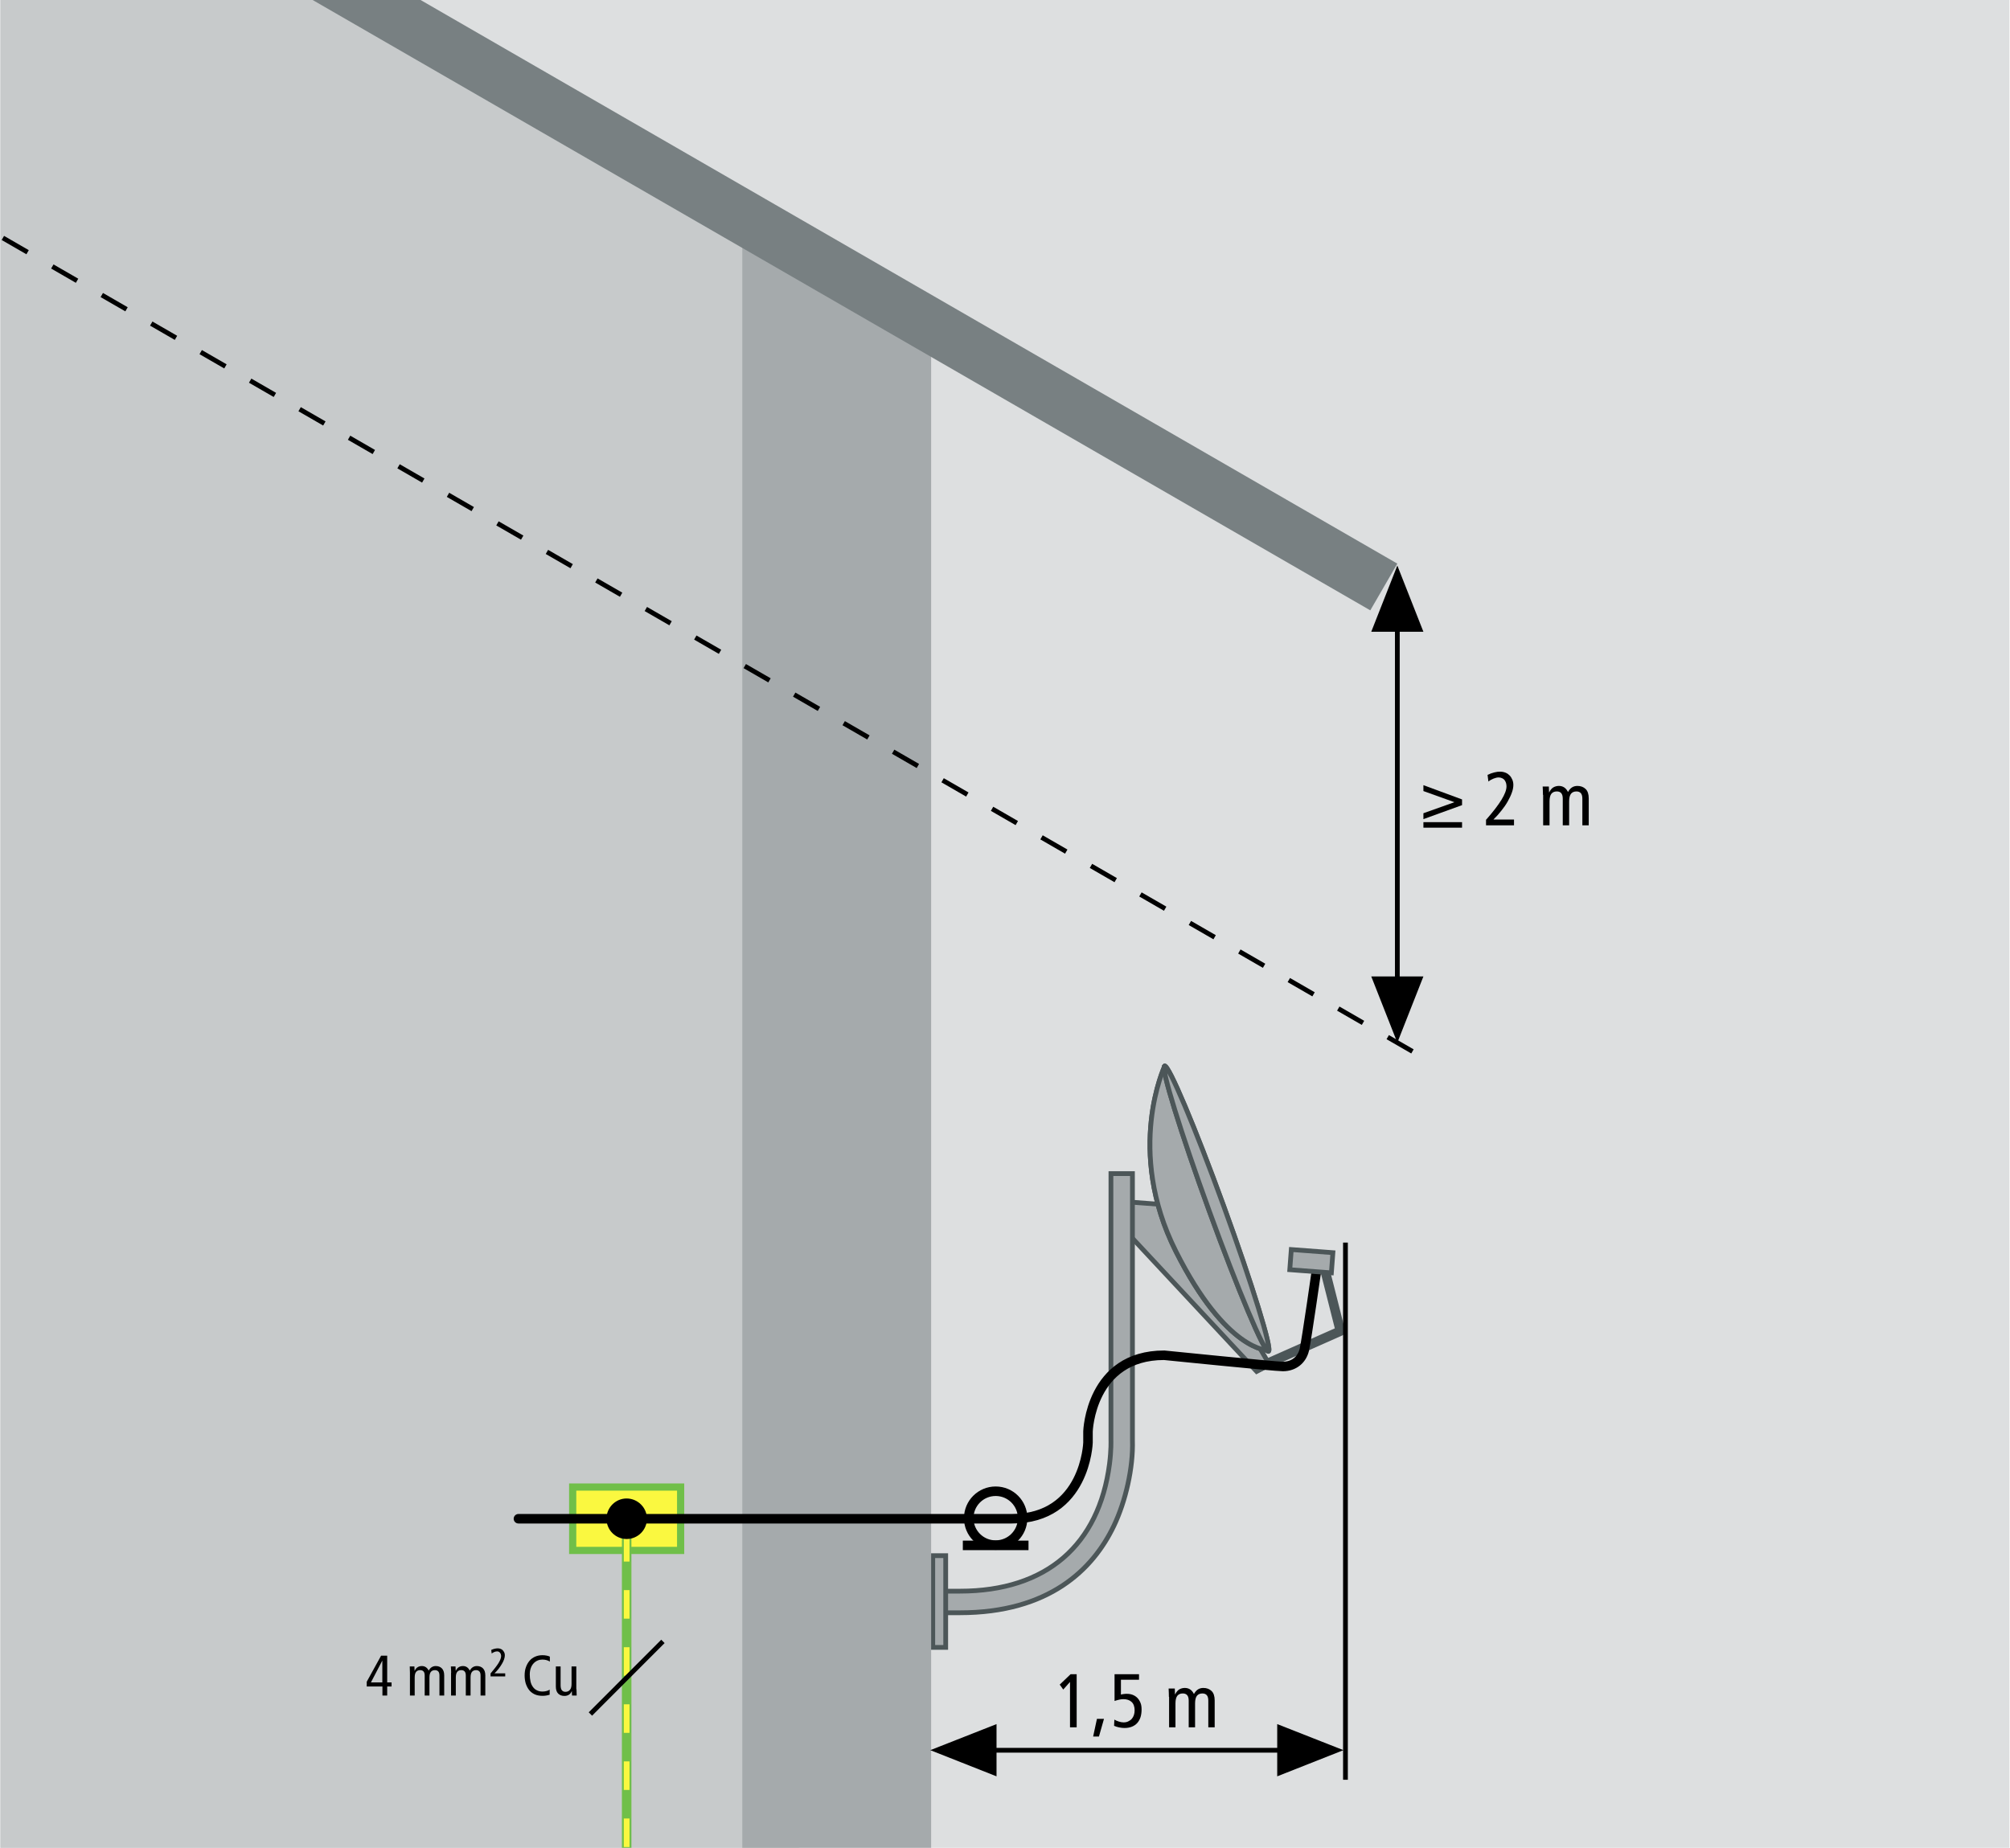
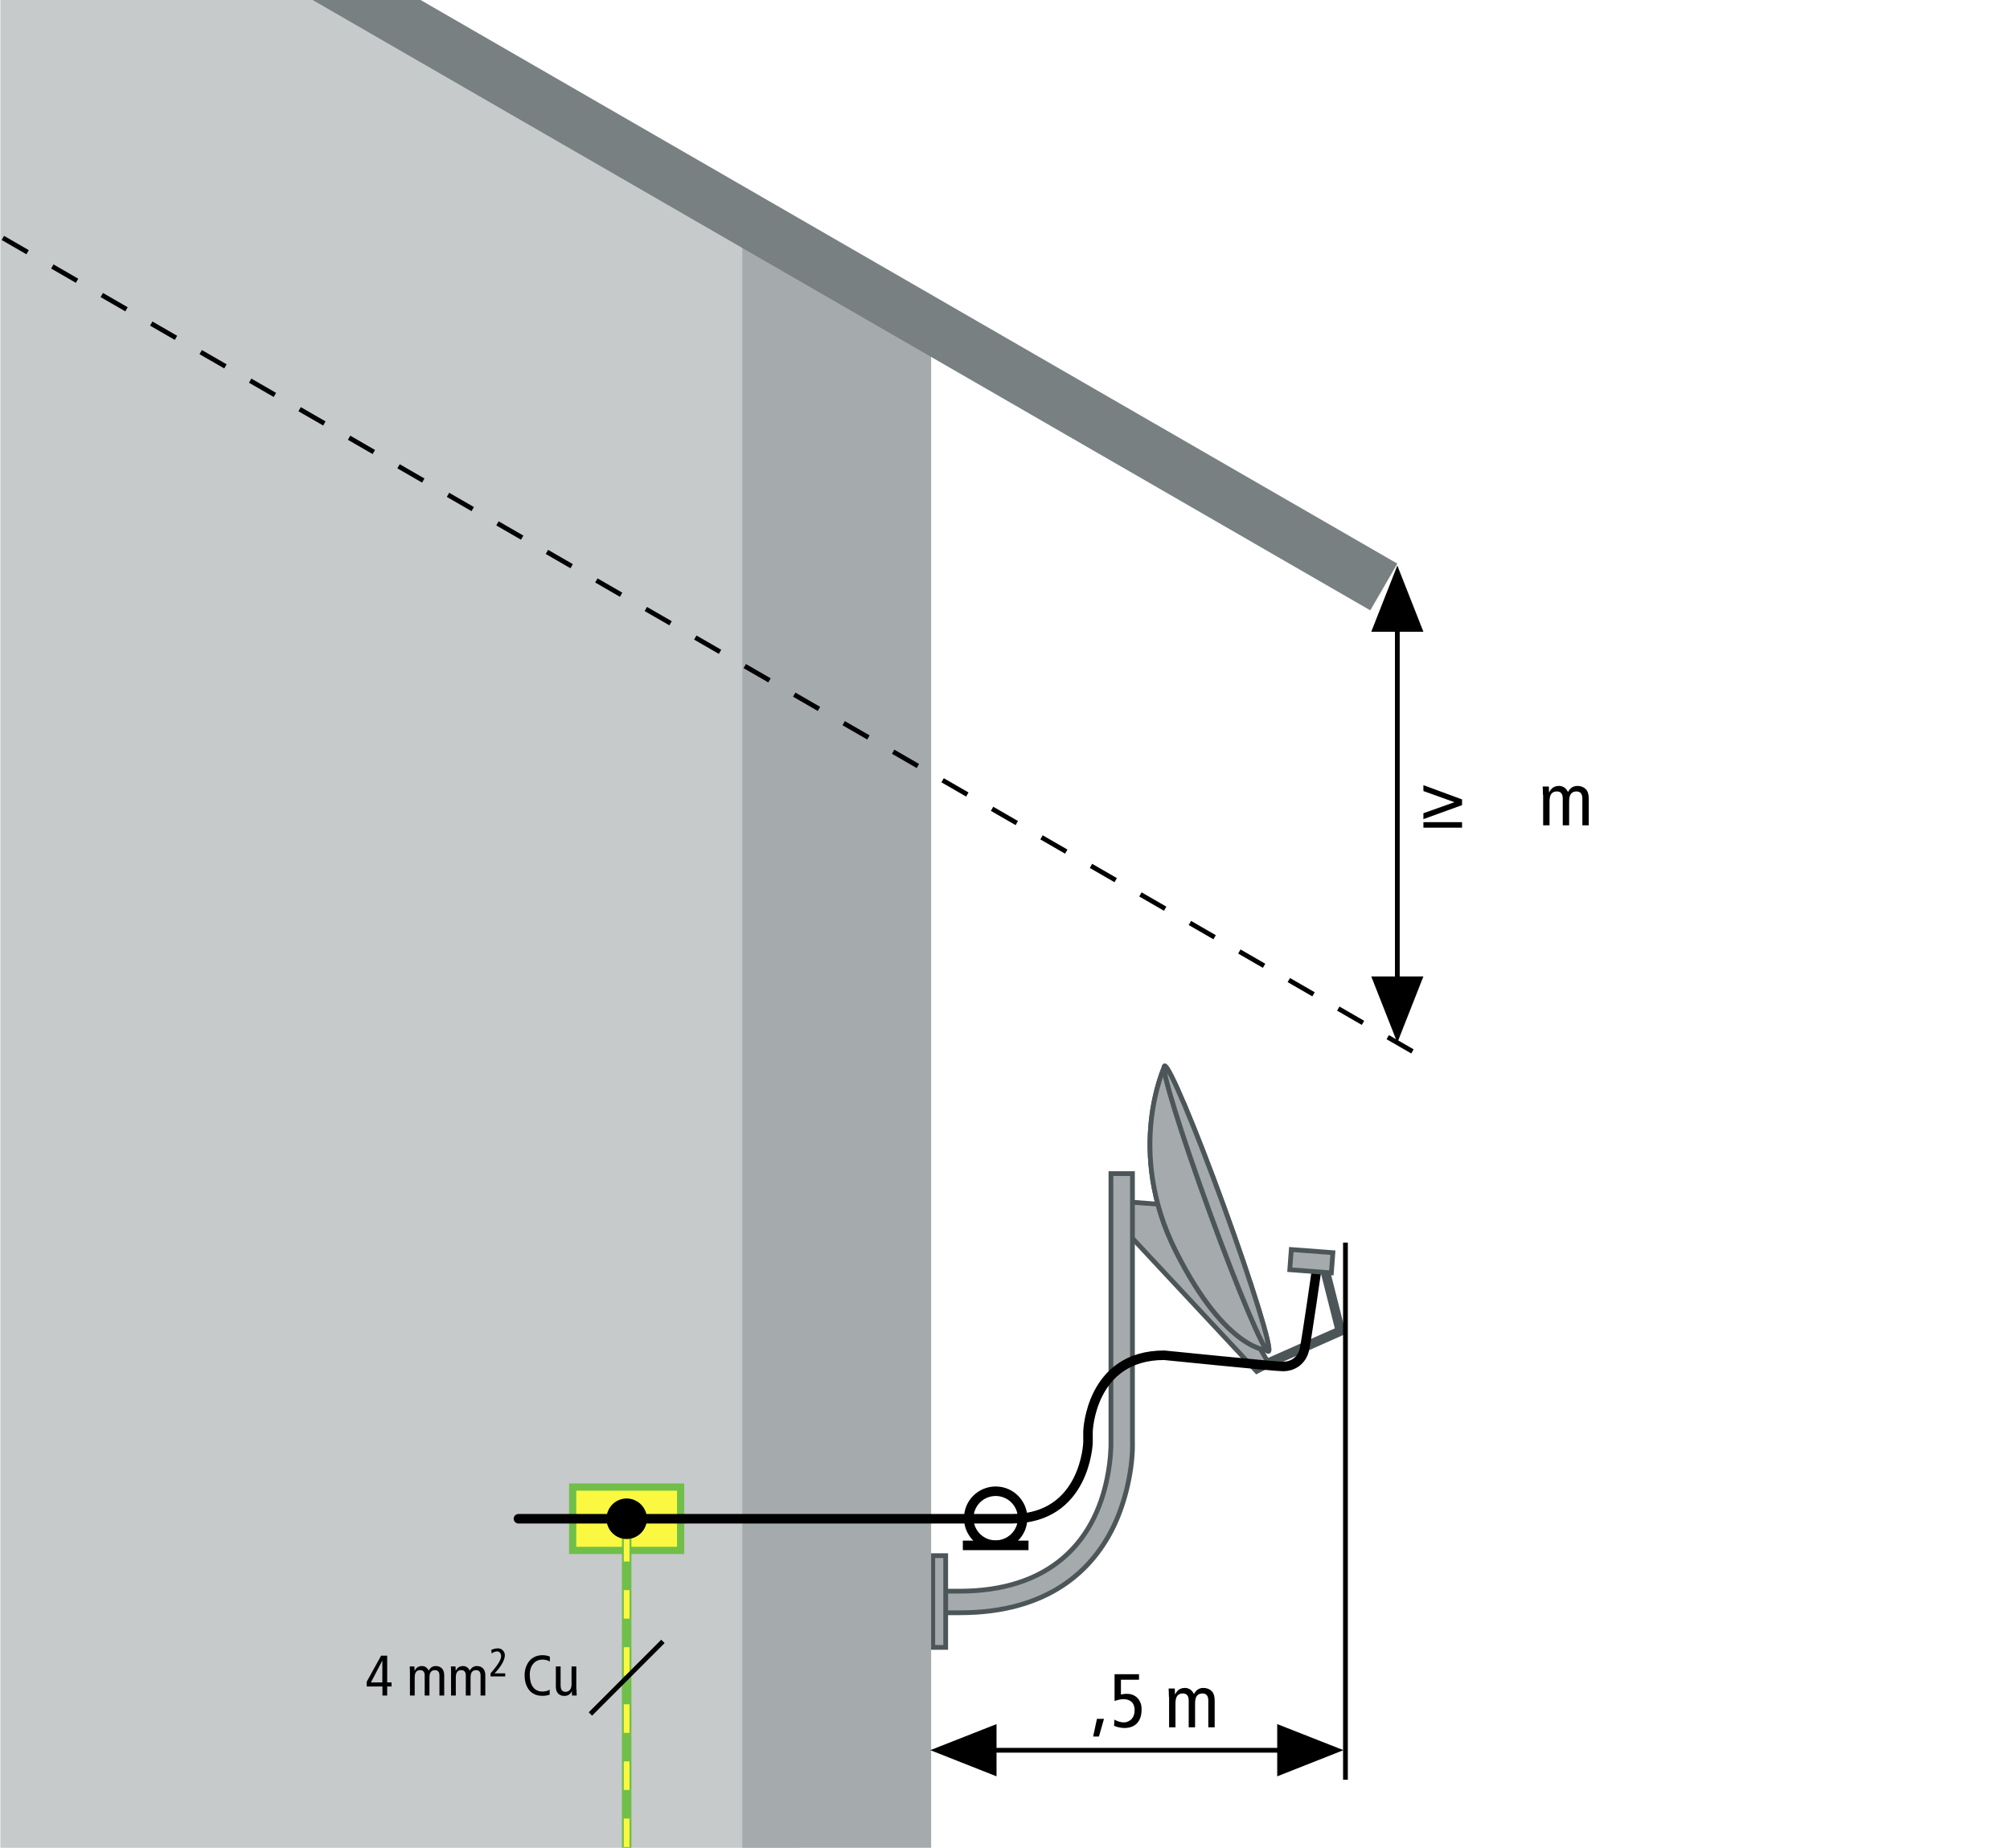
<svg xmlns="http://www.w3.org/2000/svg" xmlns:xlink="http://www.w3.org/1999/xlink" version="1.1" x="0px" y="0px" viewBox="0 0 211.18 194.18" style="enable-background:new 0 0 211.18 194.18;" xml:space="preserve">
  <style type="text/css">
	.st0{fill-rule:evenodd;clip-rule:evenodd;fill:none;stroke:#000000;stroke-width:0.5;stroke-miterlimit:3.864;}
	.st1{clip-path:url(#SVGID_2_);fill-rule:evenodd;clip-rule:evenodd;fill:#DDDFE0;}
	.st2{clip-path:url(#SVGID_2_);}
	.st3{fill:#A5AAAC;stroke:#4C5658;stroke-width:0.5;}
	.st4{fill:#A5AAAC;stroke:#4C5658;stroke-width:0.5;stroke-miterlimit:3.864;}
	.st5{fill-rule:evenodd;clip-rule:evenodd;fill:none;stroke:#4C5658;stroke-linejoin:round;stroke-miterlimit:3.864;}
	
		.st6{fill-rule:evenodd;clip-rule:evenodd;fill:#A5AAAC;stroke:#4C5658;stroke-width:0.5;stroke-linejoin:round;stroke-miterlimit:3.864;}
	.st7{fill:#A5AAAC;stroke:#4C5658;stroke-width:0.5;stroke-linejoin:round;stroke-miterlimit:3.864;}
	.st8{clip-path:url(#SVGID_2_);fill:none;stroke:#1A3389;stroke-width:0.25;stroke-miterlimit:3.864;}
	.st9{clip-path:url(#SVGID_2_);fill:#A5AAAC;stroke:#4C5658;stroke-width:0.5;stroke-miterlimit:3.864;}
	.st10{clip-path:url(#SVGID_2_);fill:none;}
	.st11{fill:#A5AAAC;}
	.st12{fill:#4C5658;}
	.st13{clip-path:url(#SVGID_2_);fill-rule:evenodd;clip-rule:evenodd;fill:#C7CACB;}
	.st14{clip-path:url(#SVGID_2_);fill:#788082;}
	.st15{clip-path:url(#SVGID_2_);fill:none;stroke:#000000;stroke-width:0.5;stroke-miterlimit:3.864;stroke-dasharray:3,3;}
	.st16{clip-path:url(#SVGID_2_);fill:#E2775B;}
	.st17{fill:#FAF840;}
	.st18{fill:none;stroke:#70BF49;stroke-width:0.756;stroke-miterlimit:3.864;}
	
		.st19{clip-path:url(#SVGID_2_);fill-rule:evenodd;clip-rule:evenodd;fill:none;stroke:#000000;stroke-linecap:round;stroke-miterlimit:3.864;}
	.st20{clip-path:url(#SVGID_2_);fill:#A5AAAC;stroke:#4C5658;stroke-width:0.5;}
	.st21{fill:none;stroke:#70BF49;stroke-miterlimit:3.864;}
	.st22{fill:none;stroke:#FAF840;stroke-width:0.6;stroke-miterlimit:3.864;stroke-dasharray:3,3;}
	.st23{fill:none;stroke:#000000;stroke-width:1;stroke-miterlimit:3.864;}
	.st24{fill-rule:evenodd;clip-rule:evenodd;fill:none;stroke:#000000;stroke-width:1;stroke-miterlimit:3.864;}
	
		.st25{clip-path:url(#SVGID_2_);fill-rule:evenodd;clip-rule:evenodd;fill:none;stroke:#000000;stroke-width:0.5;stroke-miterlimit:3.864;}
	.st26{fill:none;stroke:#000000;stroke-width:0.5;stroke-miterlimit:3.864;}
	.st27{display:none;}
	.st28{display:inline;}
	.st29{fill:none;}
</style>
  <g id="Grafiken">
</g>
  <g id="Gebäude">
</g>
  <g id="Bemaßung">
    <g>
      <line class="st0" x1="-43.26" y1="-2.67" x2="-61.02" y2="28.17" />
      <g>
        <g>
          <polygon points="-42.23,0.92 -46.98,-1.82 -41.13,-6.48     " />
        </g>
      </g>
      <g>
        <g>
          <polygon points="-56.72,26.19 -61.47,23.45 -62.57,30.85     " />
        </g>
      </g>
    </g>
  </g>
  <g id="DE">
    <g>
      <defs>
        <rect id="SVGID_1_" x="0.04" y="-0.34" width="211.08" height="194.59" />
      </defs>
      <clipPath id="SVGID_2_">
        <use xlink:href="#SVGID_1_" style="overflow:visible;" />
      </clipPath>
-       <rect x="-14.17" y="-14.17" class="st1" width="239.53" height="222.53" />
      <g class="st2">
        <path class="st3" d="M120.29,128.86" />
        <path class="st4" d="M120.29,128.86" />
        <polyline class="st5" points="131.85,143.86 140.83,139.88 139.03,132.77    " />
        <polygon class="st4" points="123.62,126.69 133.38,143.41 132.03,144.12 118.16,129.25 118.16,126.28    " />
        <path class="st6" d="M122.37,112.04c0,0-4.17,8.83,1.17,19.45c5.34,10.61,9.72,10.41,9.72,10.41L122.37,112.04z" />
        <path class="st6" d="M122.37,112.04c0,0-4.17,8.83,1.17,19.45c5.34,10.61,9.72,10.41,9.72,10.41L122.37,112.04z" />
        <path class="st7" d="M127.06,127.29c-3.01-8.28-5.12-15.11-4.7-15.26c0.42-0.15,3.2,6.44,6.21,14.72     c3.01,8.28,5.12,15.11,4.7,15.26C132.85,142.16,130.07,135.57,127.06,127.29z" />
        <path class="st4" d="M127.06,127.29c-3.01-8.28-5.12-15.11-4.7-15.26c0.42-0.15,3.2,6.44,6.21,14.72     c3.01,8.28,5.12,15.11,4.7,15.26C132.85,142.16,130.07,135.57,127.06,127.29z" />
      </g>
      <path class="st8" d="M118.98,123.35v28c0.09,2.91-0.72,6.41-1.95,8.99c-2.2,4.61-6.83,9.14-16.18,9.14h-5.5v-2.27h5.5    c9.13,0,14.61-4.88,15.72-13.36c0.19-1.48,0.15-2.49,0.15-2.49l0-28.03H118.98z" />
      <path class="st9" d="M118.98,123.35v28c0.09,2.91-0.72,6.41-1.95,8.99c-2.2,4.61-6.83,9.14-16.18,9.14h-5.5v-2.27h5.5    c9.13,0,14.61-4.88,15.72-13.36c0.19-1.48,0.15-2.49,0.15-2.49l0-28.03H118.98z" />
      <path class="st10" d="M118.98,123.35v28c0.09,2.91-0.72,6.41-1.95,8.99c-2.2,4.61-6.83,9.14-16.18,9.14h-5.5v-2.27h5.5    c9.13,0,14.61-4.88,15.72-13.36c0.19-1.48,0.15-2.49,0.15-2.49l0-28.03H118.98z" />
      <g class="st2">
        <rect x="97.99" y="163.48" class="st11" width="1.36" height="9.64" />
        <path class="st12" d="M99.11,163.73v9.14h-0.86v-9.14H99.11 M99.61,163.23h-1.86v10.14h1.86V163.23L99.61,163.23z" />
      </g>
      <polygon class="st13" points="-2.66,-24.4 84.84,28.38 83.84,212.75 -3.62,212.75   " />
      <g class="st2">
        <g>
          <defs>
            <polygon id="SVGID_3_" points="77.99,22.15 97.83,33.85 97.83,229.85 77.99,229.85      " />
          </defs>
          <use xlink:href="#SVGID_3_" style="overflow:visible;fill-rule:evenodd;clip-rule:evenodd;fill:#A5AAAC;" />
          <clipPath id="SVGID_4_">
            <use xlink:href="#SVGID_3_" style="overflow:visible;" />
          </clipPath>
        </g>
      </g>
      <polygon class="st14" points="-0.34,-25.7 146.81,59.23 143.97,64.14 -3.17,-20.79 -0.34,-25.7   " />
      <line class="st15" x1="148.4" y1="110.49" x2="-12.18" y2="17.8" />
      <path class="st16" d="M59.16,11" />
      <path class="st10" d="M59.16,11" />
      <g class="st2">
        <g>
          <polygon class="st17" points="60.17,156.27 71.51,156.27 71.51,162.93 60.17,162.93 60.17,156.27     " />
          <path class="st17" d="M65.84,159.6" />
        </g>
        <g>
          <polygon class="st18" points="60.17,156.27 71.51,156.27 71.51,162.93 60.17,162.93 60.17,156.27     " />
          <path class="st18" d="M65.84,159.6" />
        </g>
      </g>
      <path class="st19" d="M54.47,159.6h51.84c7.75,0,8-8,8-8v-1.18c0,0,0.25-8,8-8c0,0,11.64,1.18,12.47,1.18    c1.17,0,2.01-0.71,2.26-1.76c0.24-1.05,1.32-8.62,1.32-8.62" />
      <polygon class="st20" points="135.67,131.31 140.04,131.64 139.88,133.76 135.51,133.43 135.67,131.31   " />
      <g class="st2">
        <line class="st21" x1="65.84" y1="161.1" x2="65.84" y2="210.85" />
        <line class="st22" x1="65.84" y1="161.1" x2="65.84" y2="210.85" />
      </g>
      <path class="st2" d="M67.97,159.6c0,1.17-0.95,2.13-2.13,2.13c-1.17,0-2.12-0.95-2.12-2.13c0-1.17,0.95-2.13,2.12-2.13    C67.01,157.48,67.97,158.43,67.97,159.6z" />
      <g class="st2">
        <g>
          <path class="st23" d="M101.78,159.54c0-1.57,1.27-2.83,2.83-2.83c1.57,0,2.83,1.27,2.83,2.83c0,1.57-1.27,2.83-2.83,2.83      C103.05,162.38,101.78,161.11,101.78,159.54z" />
          <path class="st23" d="M104.61,159.54" />
        </g>
        <line class="st24" x1="101.16" y1="162.4" x2="108.06" y2="162.4" />
      </g>
      <line class="st25" x1="62.03" y1="180.12" x2="69.65" y2="172.49" />
      <g class="st2">
        <path d="M40.17,177.23h-1.64v-0.5l1.51-2.74h0.64v2.81h0.46v0.43h-0.46v0.95h-0.5V177.23z M40.17,174.52h-0.01l-1.19,2.28h1.2     V174.52z" />
        <path d="M43.07,175.78c0-0.11,0-0.22-0.01-0.33c-0.01-0.11-0.01-0.22-0.01-0.33h0.49l0.02,0.46h0.01     c0.08-0.18,0.18-0.3,0.31-0.38c0.13-0.08,0.28-0.12,0.44-0.12c0.32,0,0.56,0.16,0.72,0.48c0.08-0.15,0.18-0.27,0.3-0.35     c0.12-0.08,0.27-0.13,0.44-0.13c0.26,0,0.48,0.08,0.64,0.24c0.16,0.16,0.25,0.4,0.25,0.74v2.12h-0.5v-2.1     c0-0.2-0.04-0.34-0.12-0.43c-0.08-0.09-0.2-0.14-0.35-0.14c-0.19,0-0.33,0.06-0.43,0.18s-0.15,0.32-0.15,0.6v1.89h-0.5v-2.1     c0-0.2-0.04-0.34-0.12-0.43c-0.08-0.09-0.2-0.14-0.35-0.14c-0.19,0-0.33,0.06-0.43,0.18s-0.15,0.32-0.15,0.6v1.89h-0.5V175.78z" />
        <path d="M47.4,175.78c0-0.11,0-0.22-0.01-0.33c-0.01-0.11-0.01-0.22-0.02-0.33h0.49l0.02,0.46h0.01c0.08-0.18,0.18-0.3,0.31-0.38     c0.13-0.08,0.28-0.12,0.44-0.12c0.32,0,0.56,0.16,0.72,0.48c0.08-0.15,0.18-0.27,0.3-0.35c0.12-0.08,0.27-0.13,0.44-0.13     c0.26,0,0.48,0.08,0.64,0.24c0.16,0.16,0.25,0.4,0.25,0.74v2.12h-0.5v-2.1c0-0.2-0.04-0.34-0.12-0.43     c-0.08-0.09-0.2-0.14-0.35-0.14c-0.19,0-0.33,0.06-0.43,0.18s-0.15,0.32-0.15,0.6v1.89h-0.5v-2.1c0-0.2-0.04-0.34-0.12-0.43     c-0.08-0.09-0.2-0.14-0.35-0.14c-0.19,0-0.33,0.06-0.43,0.18c-0.1,0.12-0.15,0.32-0.15,0.6v1.89h-0.5V175.78z" />
        <path d="M51.53,175.87c0.37-0.43,0.65-0.79,0.84-1.09c0.18-0.3,0.28-0.55,0.28-0.74c0-0.07-0.01-0.13-0.03-0.19     c-0.02-0.06-0.04-0.11-0.08-0.16c-0.04-0.04-0.08-0.08-0.13-0.11c-0.05-0.03-0.12-0.04-0.19-0.04c-0.08,0-0.18,0.02-0.28,0.06     s-0.2,0.1-0.28,0.16l-0.05-0.37c0.13-0.06,0.25-0.11,0.37-0.13c0.12-0.03,0.23-0.04,0.32-0.04c0.11,0,0.21,0.02,0.31,0.06     s0.17,0.09,0.23,0.16c0.06,0.07,0.11,0.15,0.15,0.23c0.04,0.09,0.05,0.19,0.05,0.29c0,0.13-0.03,0.27-0.08,0.42     s-0.13,0.31-0.23,0.48c-0.1,0.17-0.21,0.33-0.34,0.5s-0.28,0.33-0.44,0.49h1.13v0.32h-1.54V175.87z" />
-         <path d="M57.76,178.09c-0.13,0.04-0.26,0.07-0.38,0.09s-0.25,0.03-0.38,0.03c-0.33,0-0.62-0.06-0.85-0.17     c-0.24-0.12-0.43-0.27-0.58-0.47c-0.15-0.2-0.26-0.43-0.34-0.68c-0.07-0.26-0.11-0.53-0.11-0.81c0-0.33,0.04-0.62,0.14-0.89     c0.09-0.26,0.22-0.48,0.38-0.67s0.36-0.33,0.59-0.43s0.48-0.15,0.75-0.15c0.15,0,0.3,0.01,0.44,0.04     c0.14,0.03,0.26,0.06,0.35,0.11v0.52c-0.22-0.14-0.48-0.21-0.79-0.21c-0.17,0-0.34,0.03-0.5,0.1c-0.16,0.07-0.3,0.17-0.42,0.3     c-0.12,0.13-0.22,0.29-0.29,0.49c-0.07,0.19-0.11,0.42-0.11,0.68c0,0.27,0.03,0.52,0.08,0.74c0.05,0.22,0.14,0.41,0.25,0.56     c0.11,0.16,0.25,0.28,0.42,0.36c0.17,0.09,0.37,0.13,0.59,0.13c0.14,0,0.27-0.02,0.4-0.05c0.13-0.03,0.25-0.08,0.35-0.15V178.09z     " />
+         <path d="M57.76,178.09c-0.13,0.04-0.26,0.07-0.38,0.09s-0.25,0.03-0.38,0.03c-0.33,0-0.62-0.06-0.85-0.17     c-0.24-0.12-0.43-0.27-0.58-0.47c-0.15-0.2-0.26-0.43-0.34-0.68c-0.07-0.26-0.11-0.53-0.11-0.81c0-0.33,0.04-0.62,0.14-0.89     c0.09-0.26,0.22-0.48,0.38-0.67s0.36-0.33,0.59-0.43s0.48-0.15,0.75-0.15c0.15,0,0.3,0.01,0.44,0.04     c0.14,0.03,0.26,0.06,0.35,0.11v0.52c-0.22-0.14-0.48-0.21-0.79-0.21c-0.17,0-0.34,0.03-0.5,0.1c-0.16,0.07-0.3,0.17-0.42,0.3     c-0.12,0.13-0.22,0.29-0.29,0.49c-0.07,0.19-0.11,0.42-0.11,0.68c0,0.27,0.03,0.52,0.08,0.74c0.05,0.22,0.14,0.41,0.25,0.56     c0.11,0.16,0.25,0.28,0.42,0.36c0.17,0.09,0.37,0.13,0.59,0.13c0.14,0,0.27-0.02,0.4-0.05c0.13-0.03,0.25-0.08,0.35-0.15V178.09" />
        <path d="M60.57,177.52c0,0.11,0,0.22,0.01,0.33c0.01,0.11,0.01,0.22,0.01,0.33h-0.49l-0.02-0.46h-0.01     c-0.08,0.18-0.18,0.3-0.31,0.38c-0.13,0.08-0.28,0.12-0.46,0.12c-0.27,0-0.48-0.08-0.65-0.24c-0.16-0.16-0.25-0.4-0.25-0.74     v-2.12h0.5v1.97c0,0.24,0.04,0.42,0.13,0.53s0.21,0.17,0.38,0.17c0.2,0,0.36-0.07,0.47-0.21c0.12-0.14,0.17-0.35,0.17-0.62v-1.84     h0.5V177.52z" />
      </g>
      <g class="st2">
        <g>
          <g>
            <polygon points="104.7,181.18 104.7,186.67 97.74,183.92      " />
          </g>
        </g>
        <g>
          <g>
            <polygon points="134.19,181.18 134.19,186.67 141.15,183.92      " />
          </g>
        </g>
        <line class="st26" x1="137.67" y1="183.93" x2="101.22" y2="183.93" />
      </g>
      <line class="st25" x1="146.81" y1="64.18" x2="146.81" y2="105.43" />
      <g class="st2">
        <g>
          <polygon points="149.55,66.39 144.07,66.39 146.81,59.43     " />
        </g>
      </g>
      <g class="st2">
        <g>
          <polygon points="149.55,102.61 144.07,102.61 146.81,109.57     " />
        </g>
      </g>
      <line class="st25" x1="141.36" y1="130.58" x2="141.36" y2="187.03" />
      <g class="st2">
        <path d="M149.55,86.08v-0.62l3.26-1.16l-3.26-1.17v-0.62l4.06,1.5v0.6L149.55,86.08z M149.55,86.97V86.4h4.06v0.58H149.55z" />
-         <path d="M156.16,86.12c0.71-0.81,1.24-1.5,1.59-2.07s0.53-1.04,0.53-1.41c0-0.13-0.02-0.25-0.05-0.36     c-0.03-0.11-0.09-0.21-0.15-0.3c-0.07-0.09-0.15-0.15-0.26-0.2s-0.23-0.08-0.36-0.08c-0.16,0-0.34,0.04-0.54,0.12     s-0.38,0.18-0.54,0.31l-0.09-0.7c0.24-0.12,0.48-0.2,0.71-0.26s0.43-0.08,0.6-0.08c0.21,0,0.41,0.04,0.58,0.11     c0.18,0.07,0.32,0.18,0.44,0.3c0.12,0.13,0.21,0.28,0.28,0.45c0.07,0.17,0.1,0.35,0.1,0.54c0,0.25-0.05,0.51-0.16,0.81     c-0.1,0.29-0.25,0.6-0.43,0.92c-0.18,0.32-0.4,0.64-0.66,0.96c-0.25,0.32-0.53,0.64-0.84,0.94h2.16v0.61h-2.94V86.12z" />
        <path d="M162.11,83.53c0-0.15,0-0.3-0.01-0.44c-0.01-0.15-0.02-0.29-0.02-0.44h0.65l0.02,0.61h0.02c0.11-0.23,0.25-0.4,0.42-0.51     c0.17-0.1,0.37-0.16,0.59-0.16c0.43,0,0.75,0.21,0.96,0.64c0.11-0.2,0.24-0.36,0.4-0.47c0.16-0.11,0.36-0.17,0.59-0.17     c0.35,0,0.64,0.11,0.86,0.32c0.22,0.21,0.33,0.54,0.33,0.99v2.83h-0.67v-2.8c0-0.26-0.05-0.45-0.16-0.58     c-0.11-0.12-0.26-0.18-0.46-0.18c-0.25,0-0.44,0.08-0.57,0.24c-0.13,0.16-0.2,0.43-0.2,0.8v2.52h-0.67v-2.8     c0-0.26-0.05-0.45-0.16-0.58c-0.11-0.12-0.26-0.18-0.46-0.18c-0.25,0-0.44,0.08-0.57,0.24c-0.13,0.16-0.2,0.43-0.2,0.8v2.52     h-0.67V83.53z" />
      </g>
      <g class="st2">
-         <path d="M112.42,176.75l-0.71,0.8l-0.37-0.52l1.14-1.09h0.64v5.58h-0.7V176.75z" />
        <path d="M115.25,180.63h0.74l-0.53,1.86h-0.61L115.25,180.63z" />
        <path d="M117.08,180.71c0.12,0.07,0.27,0.14,0.46,0.2c0.18,0.06,0.35,0.09,0.51,0.09c0.18,0,0.34-0.03,0.48-0.1     s0.27-0.15,0.37-0.26c0.1-0.11,0.18-0.25,0.23-0.4c0.05-0.15,0.08-0.32,0.08-0.5c0-0.38-0.1-0.68-0.31-0.88     c-0.21-0.2-0.5-0.3-0.88-0.3c-0.14,0-0.28,0.02-0.42,0.05c-0.14,0.03-0.31,0.08-0.5,0.14v-2.81h2.57v0.58h-1.9v1.56     c0.09-0.03,0.19-0.05,0.3-0.06c0.11-0.02,0.22-0.02,0.33-0.02c0.21,0,0.4,0.03,0.59,0.1c0.18,0.07,0.35,0.17,0.49,0.31     c0.14,0.14,0.25,0.31,0.34,0.52s0.12,0.45,0.12,0.73c0,0.29-0.04,0.55-0.11,0.79c-0.08,0.24-0.19,0.44-0.34,0.61     c-0.15,0.17-0.34,0.3-0.56,0.39s-0.49,0.14-0.78,0.14c-0.18,0-0.37-0.02-0.56-0.06c-0.19-0.04-0.37-0.09-0.54-0.17L117.08,180.71     z" />
        <path d="M122.81,178.32c0-0.15,0-0.3-0.01-0.44c-0.01-0.15-0.02-0.29-0.02-0.44h0.65l0.02,0.61h0.02     c0.11-0.23,0.25-0.4,0.42-0.51c0.17-0.1,0.37-0.16,0.59-0.16c0.43,0,0.75,0.21,0.96,0.64c0.11-0.2,0.24-0.36,0.4-0.47     c0.16-0.11,0.36-0.17,0.59-0.17c0.35,0,0.64,0.11,0.86,0.32c0.22,0.21,0.33,0.54,0.33,0.99v2.83h-0.67v-2.8     c0-0.26-0.05-0.45-0.16-0.58c-0.11-0.12-0.26-0.18-0.46-0.18c-0.25,0-0.44,0.08-0.57,0.24c-0.13,0.16-0.2,0.43-0.2,0.8v2.52     h-0.67v-2.8c0-0.26-0.05-0.45-0.16-0.58c-0.11-0.12-0.26-0.18-0.46-0.18c-0.25,0-0.44,0.08-0.57,0.24     c-0.13,0.16-0.2,0.43-0.2,0.8v2.52h-0.67V178.32z" />
      </g>
    </g>
  </g>
  <g id="EN" class="st27">
    <g class="st28">
      <rect x="108.47" y="174.22" class="st29" width="21.95" height="9" />
      <path d="M112.42,176.87l-0.71,0.8l-0.37-0.52l1.14-1.09h0.64v5.58h-0.7V176.87z" />
      <path d="M115.22,180.75h0.77v0.9h-0.77V180.75z" />
      <path d="M117.08,180.83c0.12,0.07,0.27,0.14,0.46,0.2c0.18,0.06,0.35,0.09,0.51,0.09c0.18,0,0.34-0.03,0.48-0.1    s0.27-0.15,0.37-0.26c0.1-0.11,0.18-0.25,0.23-0.4c0.05-0.15,0.08-0.32,0.08-0.5c0-0.38-0.1-0.68-0.31-0.88    c-0.21-0.2-0.5-0.3-0.88-0.3c-0.14,0-0.28,0.02-0.42,0.05c-0.14,0.03-0.31,0.08-0.5,0.14v-2.81h2.57v0.58h-1.9v1.56    c0.09-0.03,0.19-0.05,0.3-0.06c0.11-0.02,0.22-0.02,0.33-0.02c0.21,0,0.4,0.03,0.59,0.1c0.18,0.07,0.35,0.17,0.49,0.31    c0.14,0.14,0.25,0.31,0.34,0.52s0.12,0.45,0.12,0.73c0,0.29-0.04,0.55-0.11,0.79c-0.08,0.24-0.19,0.44-0.34,0.61    c-0.15,0.17-0.34,0.3-0.56,0.39s-0.49,0.14-0.78,0.14c-0.18,0-0.37-0.02-0.56-0.06c-0.19-0.04-0.37-0.09-0.54-0.17L117.08,180.83z    " />
      <path d="M122.81,178.45c0-0.15,0-0.3-0.01-0.44c-0.01-0.15-0.02-0.29-0.02-0.44h0.65l0.02,0.61h0.02c0.11-0.23,0.25-0.4,0.42-0.51    c0.17-0.1,0.37-0.16,0.59-0.16c0.43,0,0.75,0.21,0.96,0.64c0.11-0.2,0.24-0.36,0.4-0.47c0.16-0.11,0.36-0.17,0.59-0.17    c0.35,0,0.64,0.11,0.86,0.32c0.22,0.21,0.33,0.54,0.33,0.99v2.83h-0.67v-2.8c0-0.26-0.05-0.45-0.16-0.58    c-0.11-0.12-0.26-0.18-0.46-0.18c-0.25,0-0.44,0.08-0.57,0.24c-0.13,0.16-0.2,0.43-0.2,0.8v2.52h-0.67v-2.8    c0-0.26-0.05-0.45-0.16-0.58c-0.11-0.12-0.26-0.18-0.46-0.18c-0.25,0-0.44,0.08-0.57,0.24c-0.13,0.16-0.2,0.43-0.2,0.8v2.52h-0.67    V178.45z" />
    </g>
  </g>
</svg>